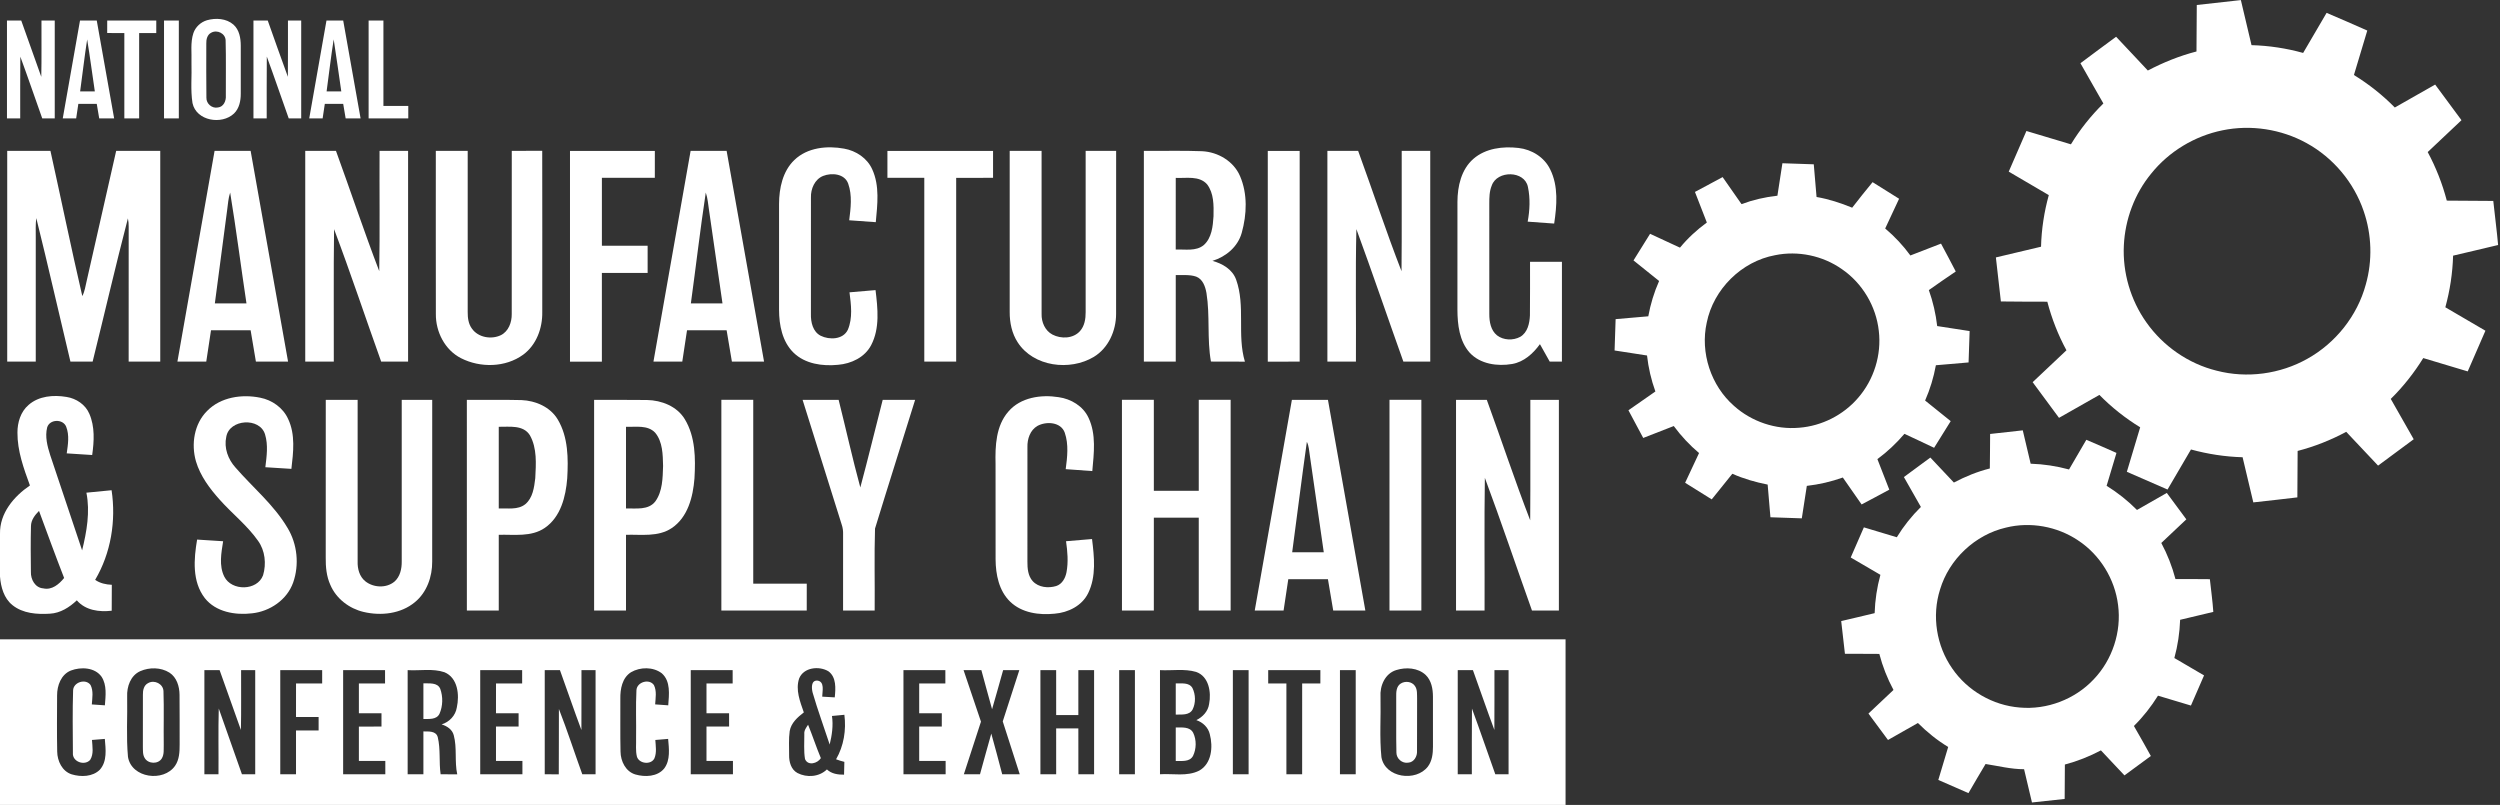
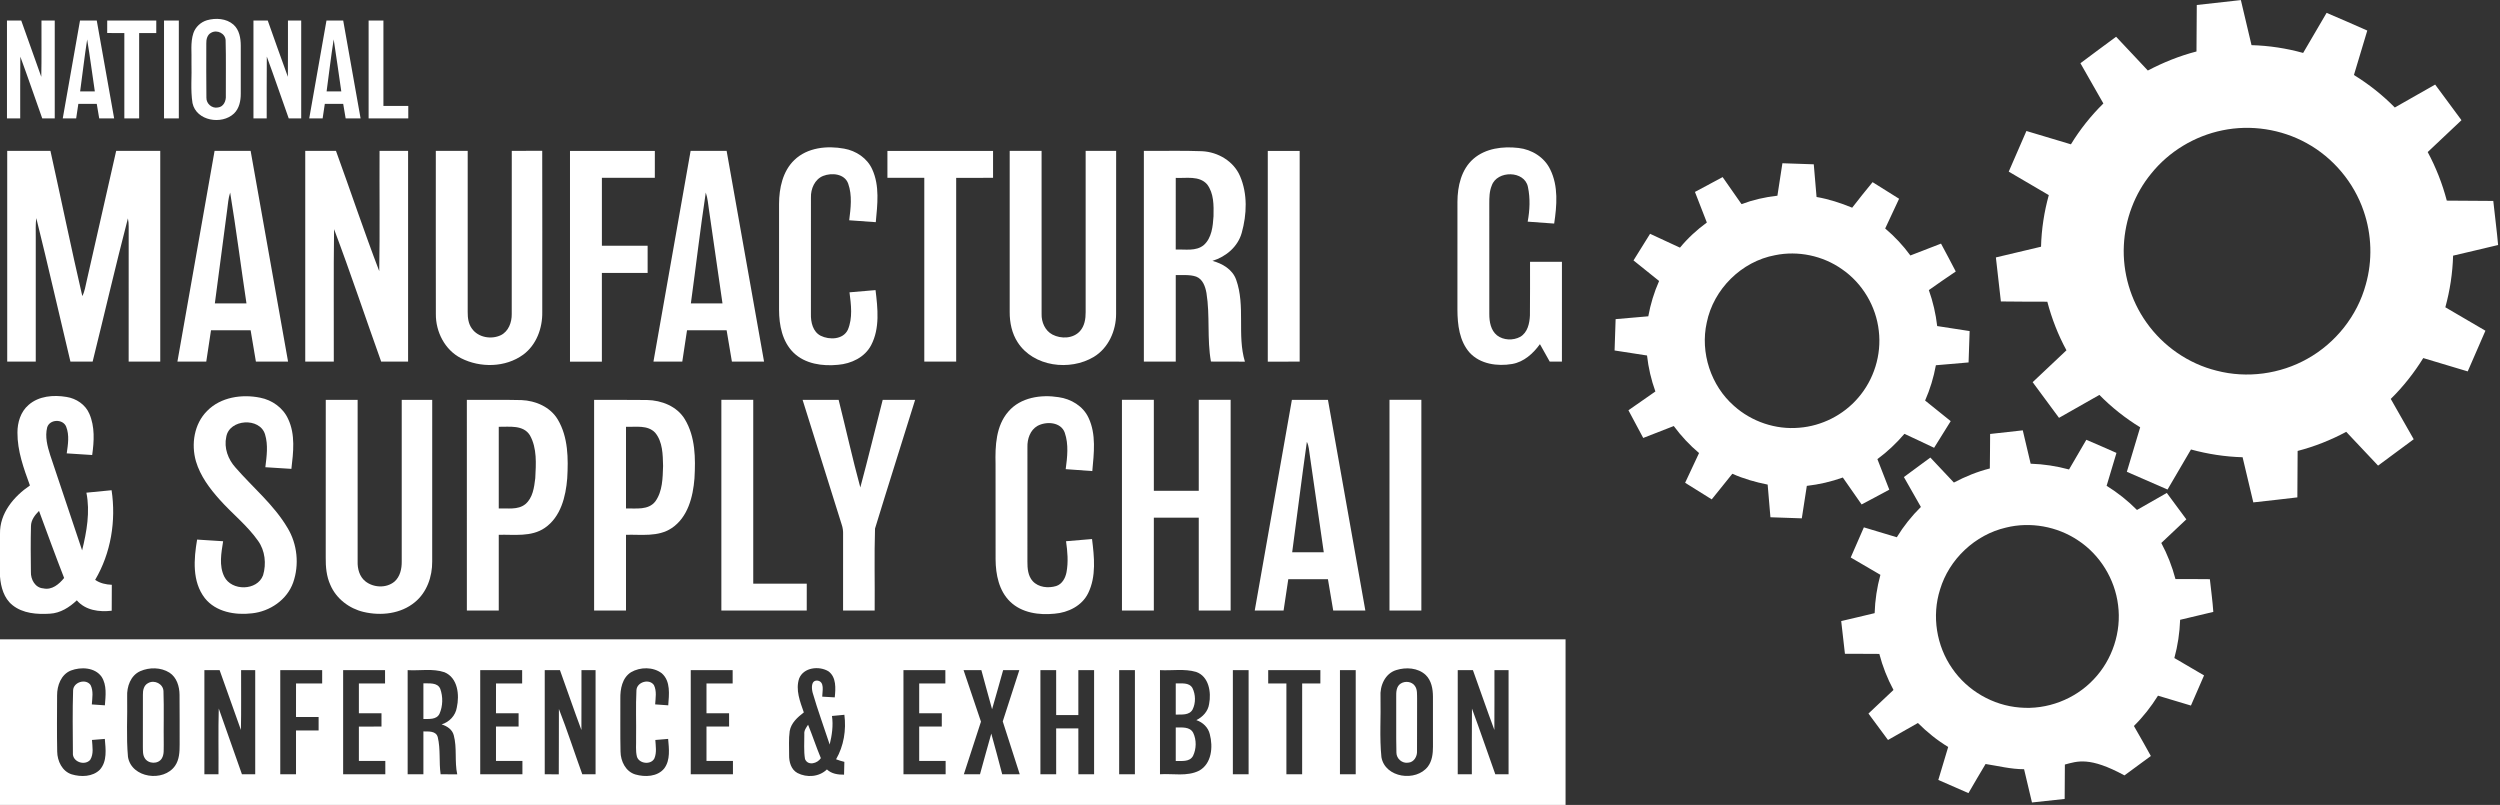
<svg xmlns="http://www.w3.org/2000/svg" width="1202pt" height="387pt" viewBox="0 0 1202 387" version="1.1">
  <rect x="0" y="0" width="1202" height="387" fill="#333333" stroke="none" />
  <g id="#ffffffff">
    <path fill="#ffffff" opacity="1.00" d=" M 1056.21 2.40 C 1063.28 1.66 1070.34 0.83 1077.41 0.04 C 1079.10 7.26 1080.83 14.48 1082.53 21.71 C 1090.92 21.94 1099.26 23.20 1107.35 25.45 C 1111.11 19.03 1114.87 12.60 1118.63 6.18 C 1125.16 8.98 1131.70 11.79 1138.19 14.69 C 1136.04 21.81 1133.91 28.94 1131.77 36.07 C 1138.92 40.46 1145.54 45.70 1151.42 51.69 C 1157.89 48.03 1164.35 44.34 1170.82 40.66 C 1175.04 46.37 1179.27 52.08 1183.48 57.79 C 1178.07 62.90 1172.65 68.01 1167.24 73.11 C 1171.20 80.50 1174.30 88.34 1176.42 96.46 C 1183.87 96.51 1191.31 96.52 1198.77 96.61 C 1199.51 103.68 1200.46 110.72 1201.09 117.80 C 1193.89 119.57 1186.65 121.18 1179.45 122.92 C 1179.21 131.31 1177.94 139.65 1175.72 147.74 C 1182.15 151.49 1188.57 155.25 1194.99 159.01 C 1192.15 165.52 1189.32 172.05 1186.48 178.57 C 1179.35 176.44 1172.23 174.26 1165.10 172.16 C 1160.69 179.29 1155.46 185.92 1149.48 191.80 C 1153.14 198.27 1156.84 204.72 1160.51 211.19 C 1154.81 215.43 1149.09 219.65 1143.38 223.87 C 1138.27 218.45 1133.16 213.04 1128.06 207.62 C 1120.67 211.60 1112.82 214.71 1104.70 216.81 C 1104.65 224.25 1104.62 231.70 1104.57 239.14 C 1097.50 239.94 1090.46 240.82 1083.39 241.55 C 1081.65 234.32 1079.97 227.07 1078.24 219.84 C 1069.85 219.61 1061.51 218.32 1053.42 216.11 C 1049.67 222.53 1045.92 228.95 1042.15 235.37 C 1035.64 232.49 1029.11 229.67 1022.59 226.84 C 1024.73 219.71 1026.90 212.59 1029.00 205.45 C 1021.86 201.07 1015.25 195.85 1009.39 189.87 C 1002.91 193.53 996.46 197.25 989.97 200.90 C 985.74 195.19 981.52 189.47 977.30 183.75 C 982.73 178.65 988.15 173.54 993.55 168.42 C 989.54 161.05 986.48 153.18 984.35 145.06 C 976.90 145.07 969.46 145.02 962.02 144.94 C 961.22 137.88 960.41 130.82 959.62 123.77 C 966.85 122.03 974.10 120.38 981.33 118.62 C 981.55 110.24 982.82 101.90 985.06 93.81 C 978.64 90.05 972.22 86.27 965.80 82.52 C 968.63 76.00 971.46 69.49 974.30 62.98 C 981.42 65.13 988.56 67.24 995.70 69.39 C 1000.07 62.23 1005.33 55.63 1011.30 49.75 C 1007.63 43.30 1003.98 36.83 1000.27 30.40 C 1005.95 26.10 1011.71 21.92 1017.42 17.67 C 1022.48 23.11 1027.64 28.46 1032.68 33.91 C 1040.11 30.01 1047.94 26.85 1056.07 24.75 C 1056.12 17.30 1056.15 9.85 1056.21 2.40 M 1068.55 62.66 C 1055.20 65.38 1042.84 72.81 1034.31 83.45 C 1026.34 93.12 1021.75 105.44 1021.15 117.93 C 1020.49 131.03 1024.38 144.30 1031.97 154.99 C 1040.00 166.41 1052.19 174.89 1065.77 178.23 C 1080.33 182.03 1096.30 179.88 1109.40 172.49 C 1122.95 164.94 1133.38 151.86 1137.45 136.86 C 1140.75 125.32 1140.36 112.79 1136.44 101.46 C 1131.75 87.70 1121.79 75.82 1109.05 68.83 C 1096.84 62.08 1082.21 59.83 1068.55 62.66 Z" />
    <path fill="#ffffff" opacity="1.00" d=" M 99.51 9.73 C 103.72 8.54 108.79 8.83 112.22 11.81 C 115.07 14.32 115.75 18.32 115.76 21.94 C 115.77 29.65 115.77 37.36 115.76 45.07 C 115.77 48.46 115.05 52.11 112.53 54.56 C 106.65 60.16 94.37 58.17 92.55 49.55 C 91.54 43.12 92.29 36.55 92.06 30.06 C 92.24 25.35 91.47 20.46 92.99 15.90 C 94.01 12.95 96.52 10.62 99.51 9.73 M 101.55 15.73 C 99.64 16.68 99.12 18.97 99.19 20.92 C 99.21 29.60 99.10 38.28 99.24 46.96 C 99.14 49.86 101.95 52.29 104.81 51.67 C 107.52 51.37 108.76 48.46 108.58 46.03 C 108.53 37.16 108.73 28.28 108.48 19.41 C 108.38 16.06 104.37 14.13 101.55 15.73 Z" />
    <path fill="#ffffff" opacity="1.00" d=" M 3.35 56.93 C 3.36 41.24 3.34 25.55 3.35 9.87 C 5.64 9.87 7.92 9.87 10.21 9.87 C 13.43 18.89 16.63 27.92 19.85 36.94 C 20.05 27.92 19.89 18.89 19.94 9.87 C 22.07 9.87 24.20 9.87 26.32 9.87 C 26.33 25.56 26.33 41.25 26.32 56.94 C 24.32 56.93 22.31 56.93 20.31 56.93 C 16.79 47.04 13.41 37.10 9.78 27.25 C 9.65 37.14 9.76 47.04 9.72 56.94 C 7.60 56.93 5.47 56.93 3.35 56.93 Z" />
    <path fill="#ffffff" opacity="1.00" d=" M 38.47 9.87 C 41.15 9.87 43.84 9.87 46.52 9.87 C 49.31 25.55 52.09 41.24 54.88 56.93 C 52.48 56.93 50.09 56.93 47.70 56.93 C 47.30 54.60 46.91 52.27 46.52 49.93 C 43.57 49.93 40.62 49.93 37.67 49.93 C 37.31 52.26 36.96 54.60 36.62 56.93 C 34.47 56.93 32.32 56.93 30.17 56.94 C 32.93 41.24 35.71 25.56 38.47 9.87 M 41.91 18.97 C 40.61 27.26 39.68 35.61 38.53 43.93 C 40.88 43.93 43.23 43.93 45.59 43.93 C 44.34 35.62 43.28 27.27 41.91 18.97 Z" />
    <path fill="#ffffff" opacity="1.00" d=" M 51.54 15.88 C 51.54 13.88 51.54 11.87 51.55 9.87 C 59.41 9.88 67.27 9.87 75.14 9.88 C 75.14 11.88 75.13 13.88 75.13 15.89 C 72.39 15.89 69.65 15.89 66.90 15.89 C 66.90 29.57 66.91 43.25 66.90 56.94 C 64.53 56.94 62.15 56.94 59.78 56.94 C 59.78 43.26 59.78 29.57 59.78 15.89 C 57.03 15.89 54.29 15.89 51.54 15.88 Z" />
    <path fill="#ffffff" opacity="1.00" d=" M 78.86 9.88 C 81.23 9.87 83.61 9.87 85.98 9.88 C 85.98 25.56 85.99 41.25 85.98 56.94 C 83.61 56.94 81.24 56.94 78.86 56.94 C 78.85 41.25 78.86 25.56 78.86 9.88 Z" />
    <path fill="#ffffff" opacity="1.00" d=" M 121.86 9.87 C 124.15 9.87 126.44 9.87 128.73 9.87 C 131.96 18.89 135.09 27.94 138.41 36.93 C 138.50 27.91 138.42 18.89 138.45 9.87 C 140.57 9.87 142.70 9.87 144.82 9.87 C 144.82 25.56 144.82 41.24 144.82 56.93 C 142.82 56.93 140.82 56.93 138.82 56.93 C 135.29 47.03 131.91 37.07 128.28 27.20 C 128.17 37.11 128.26 47.02 128.23 56.93 C 126.11 56.93 123.98 56.93 121.86 56.93 C 121.86 41.24 121.86 25.56 121.86 9.87 Z" />
    <path fill="#ffffff" opacity="1.00" d=" M 156.97 9.87 C 159.65 9.87 162.33 9.87 165.01 9.87 C 167.81 25.55 170.59 41.24 173.37 56.93 C 170.98 56.93 168.59 56.93 166.19 56.93 C 165.80 54.60 165.41 52.27 165.01 49.93 C 162.06 49.93 159.12 49.93 156.17 49.94 C 155.82 52.27 155.46 54.60 155.12 56.93 C 152.97 56.93 150.82 56.93 148.68 56.93 C 151.43 41.24 154.21 25.56 156.97 9.87 M 157.03 43.93 C 159.38 43.93 161.74 43.93 164.09 43.93 C 162.85 35.60 161.76 27.25 160.44 18.94 C 159.10 27.24 158.19 35.60 157.03 43.93 Z" />
    <path fill="#ffffff" opacity="1.00" d=" M 177.23 9.88 C 179.60 9.87 181.97 9.87 184.35 9.88 C 184.35 23.56 184.35 37.24 184.35 50.93 C 188.33 50.93 192.32 50.93 196.30 50.93 C 196.30 52.93 196.30 54.94 196.30 56.94 C 189.94 56.94 183.59 56.95 177.23 56.94 C 177.23 41.25 177.23 25.56 177.23 9.88 Z" />
    <path fill="#ffffff" opacity="1.00" d=" M 381.93 76.93 C 388.19 70.89 397.68 69.96 405.88 71.47 C 411.59 72.48 416.96 76.03 419.37 81.42 C 423.01 89.37 421.85 98.40 421.08 106.82 C 416.82 106.52 412.56 106.20 408.30 105.91 C 409.02 100.10 409.82 93.93 407.81 88.29 C 406.10 83.50 399.91 82.95 395.78 84.58 C 391.69 86.21 389.77 90.82 389.90 94.98 C 389.87 113.64 389.89 132.31 389.89 150.97 C 389.78 154.87 390.80 159.49 394.58 161.43 C 398.76 163.50 405.35 163.33 407.63 158.57 C 410.06 152.90 409.19 146.49 408.44 140.55 C 412.61 140.20 416.78 139.84 420.96 139.48 C 422.01 148.24 423.10 157.83 418.85 165.95 C 415.81 171.79 409.27 174.89 402.91 175.40 C 395.45 176.14 387.08 175.00 381.51 169.54 C 376.09 164.23 374.59 156.29 374.57 149.00 C 374.55 132.00 374.54 115.01 374.57 98.01 C 374.60 90.49 376.30 82.33 381.93 76.93 Z" />
    <path fill="#ffffff" opacity="1.00" d=" M 708.42 76.37 C 714.29 71.26 722.64 70.26 730.11 71.14 C 736.46 71.85 742.55 75.61 745.34 81.46 C 749.33 89.51 748.54 98.88 747.25 107.49 C 743.00 107.19 738.76 106.86 734.51 106.57 C 735.53 101.10 735.79 95.37 734.63 89.91 C 733.06 81.90 719.79 81.85 717.24 89.20 C 716.07 91.98 716.05 95.04 716.05 98.01 C 716.07 115.69 716.04 133.37 716.06 151.05 C 716.05 154.70 716.76 158.80 719.75 161.23 C 722.87 163.64 727.50 163.80 730.93 161.95 C 734.47 159.88 735.43 155.45 735.59 151.65 C 735.71 143.06 735.60 134.46 735.64 125.87 C 740.75 125.87 745.86 125.86 750.98 125.87 C 750.98 141.87 750.98 157.87 750.97 173.87 C 749.01 173.87 747.06 173.87 745.11 173.87 C 743.54 171.07 741.99 168.26 740.40 165.47 C 737.13 169.99 732.69 174.04 727.01 175.01 C 719.94 176.22 711.68 175.08 706.61 169.56 C 701.66 163.98 700.77 156.13 700.73 148.97 C 700.73 131.65 700.70 114.32 700.74 97.00 C 700.77 89.57 702.57 81.45 708.42 76.37 Z" />
    <path fill="#ffffff" opacity="1.00" d=" M 3.47 173.86 C 3.48 140.09 3.46 106.31 3.47 72.53 C 10.40 72.53 17.33 72.53 24.25 72.53 C 29.40 95.80 34.20 119.15 39.57 142.36 C 40.76 140.12 41.08 137.57 41.66 135.13 C 46.39 114.26 51.12 93.40 55.86 72.53 C 62.92 72.53 69.98 72.53 77.05 72.53 C 77.05 106.31 77.05 140.09 77.05 173.87 C 71.98 173.87 66.92 173.87 61.86 173.87 C 61.87 152.25 61.84 130.64 61.87 109.02 C 61.89 107.66 61.77 106.32 61.50 104.99 C 55.55 127.87 50.23 150.91 44.54 173.86 C 40.98 173.87 37.42 173.87 33.86 173.87 C 28.35 150.88 23.16 127.80 17.45 104.86 C 17.03 107.89 17.22 110.95 17.19 113.99 C 17.20 133.95 17.20 153.91 17.19 173.87 C 12.62 173.87 8.04 173.87 3.47 173.86 Z" />
    <path fill="#ffffff" opacity="1.00" d=" M 103.17 72.54 C 108.95 72.53 114.72 72.53 120.50 72.53 C 126.50 106.31 132.50 140.09 138.50 173.86 C 133.34 173.87 128.19 173.86 123.04 173.87 C 122.18 168.85 121.35 163.82 120.50 158.80 C 114.15 158.80 107.80 158.80 101.45 158.80 C 100.68 163.82 99.93 168.84 99.17 173.87 C 94.55 173.86 89.93 173.87 85.30 173.86 C 91.27 140.09 97.22 106.31 103.17 72.54 M 109.21 101.02 C 107.24 115.97 105.28 130.92 103.30 145.87 C 108.37 145.87 113.43 145.87 118.50 145.86 C 115.83 128.11 113.57 110.29 110.66 92.59 C 109.75 95.31 109.61 98.19 109.21 101.02 Z" />
    <path fill="#ffffff" opacity="1.00" d=" M 146.76 72.53 C 151.69 72.53 156.61 72.54 161.53 72.53 C 168.54 91.78 175.02 111.24 182.34 130.37 C 182.68 111.10 182.39 91.81 182.49 72.53 C 187.06 72.53 191.63 72.53 196.21 72.53 C 196.21 106.31 196.21 140.09 196.21 173.87 C 191.90 173.87 187.58 173.87 183.27 173.86 C 175.67 152.66 168.57 131.25 160.62 110.18 C 160.32 131.41 160.57 152.64 160.49 173.87 C 155.91 173.87 151.34 173.87 146.76 173.87 C 146.76 140.09 146.76 106.31 146.76 72.53 Z" />
    <path fill="#ffffff" opacity="1.00" d=" M 209.54 72.54 C 214.65 72.53 219.76 72.53 224.87 72.53 C 224.87 98.36 224.88 124.18 224.87 150.00 C 224.85 152.76 225.19 155.69 226.88 157.97 C 229.89 162.29 236.23 163.36 240.84 161.14 C 244.52 159.29 246.09 154.97 246.04 151.06 C 246.09 124.88 246.05 98.71 246.06 72.53 C 250.94 72.53 255.82 72.56 260.70 72.51 C 260.77 98.35 260.72 124.20 260.72 150.04 C 260.86 157.75 257.92 165.84 251.56 170.52 C 243.03 176.75 230.89 176.93 221.64 172.21 C 213.87 168.24 209.46 159.51 209.56 150.96 C 209.50 124.82 209.55 98.68 209.54 72.54 Z" />
    <path fill="#ffffff" opacity="1.00" d=" M 274.05 72.56 C 287.65 72.56 301.25 72.56 314.85 72.56 C 314.85 76.88 314.85 81.19 314.84 85.50 C 306.36 85.50 297.87 85.50 289.39 85.50 C 289.38 96.39 289.38 107.27 289.39 118.15 C 296.72 118.15 304.05 118.15 311.38 118.15 C 311.38 122.51 311.38 126.86 311.38 131.22 C 304.04 131.22 296.71 131.22 289.38 131.22 C 289.38 145.44 289.38 159.66 289.38 173.88 C 284.27 173.88 279.16 173.88 274.05 173.88 C 274.05 140.11 274.05 106.33 274.05 72.56 Z" />
    <path fill="#ffffff" opacity="1.00" d=" M 332.05 72.53 C 337.82 72.54 343.59 72.53 349.36 72.53 C 355.36 106.31 361.37 140.09 367.36 173.87 C 362.20 173.86 357.05 173.87 351.90 173.87 C 351.05 168.84 350.21 163.82 349.36 158.80 C 343.01 158.80 336.66 158.80 330.32 158.80 C 329.54 163.82 328.80 168.84 328.04 173.87 C 323.42 173.87 318.79 173.87 314.18 173.86 C 320.13 140.09 326.08 106.31 332.05 72.53 M 339.34 92.58 C 336.66 110.29 334.61 128.11 332.17 145.86 C 337.24 145.87 342.30 145.87 347.37 145.86 C 345.21 130.92 343.05 115.97 340.90 101.03 C 340.45 98.20 340.28 95.30 339.34 92.58 Z" />
    <path fill="#ffffff" opacity="1.00" d=" M 426.67 72.56 C 443.60 72.56 460.53 72.56 477.46 72.56 C 477.46 76.88 477.46 81.19 477.46 85.50 C 471.55 85.50 465.64 85.50 459.73 85.51 C 459.73 114.96 459.73 144.42 459.73 173.87 C 454.62 173.88 449.51 173.88 444.40 173.87 C 444.40 144.42 444.40 114.96 444.40 85.50 C 438.49 85.50 432.58 85.50 426.67 85.50 C 426.67 81.19 426.67 76.88 426.67 72.56 Z" />
    <path fill="#ffffff" opacity="1.00" d=" M 485.46 150.01 C 485.46 124.19 485.46 98.36 485.46 72.53 C 490.57 72.54 495.67 72.53 500.79 72.54 C 500.80 98.68 500.76 124.82 500.80 150.96 C 500.69 154.86 502.45 159.00 506.03 160.87 C 510.17 163.03 516.00 162.85 519.26 159.19 C 521.47 156.72 522.01 153.27 521.98 150.07 C 521.98 124.23 521.98 98.38 521.98 72.53 C 526.87 72.53 531.75 72.54 536.64 72.53 C 536.63 98.66 536.67 124.79 536.62 150.92 C 536.63 158.98 532.96 167.34 525.89 171.60 C 514.39 178.49 496.94 176.36 489.34 164.65 C 486.51 160.34 485.44 155.11 485.46 150.01 Z" />
    <path fill="#ffffff" opacity="1.00" d=" M 549.97 72.53 C 559.29 72.63 568.62 72.33 577.94 72.70 C 585.60 73.07 593.15 77.50 596.22 84.70 C 599.89 93.24 599.49 103.12 597.03 111.93 C 595.17 118.64 589.44 123.44 582.94 125.43 C 587.76 126.73 592.57 129.52 594.34 134.47 C 598.88 147.14 594.71 161.08 598.55 173.88 C 593.10 173.83 587.66 173.90 582.22 173.84 C 580.28 162.98 581.83 151.79 580.07 140.90 C 579.52 137.81 578.32 134.22 575.12 133.00 C 571.97 131.92 568.56 132.36 565.30 132.26 C 565.29 146.13 565.30 160.00 565.30 173.87 C 560.18 173.87 555.08 173.87 549.97 173.87 C 549.97 140.09 549.97 106.31 549.97 72.53 M 565.29 119.99 C 569.77 119.78 575.00 120.95 578.77 117.84 C 582.63 114.39 583.15 108.81 583.46 103.96 C 583.57 98.79 583.67 92.96 580.38 88.64 C 576.61 84.34 570.33 85.78 565.30 85.53 C 565.29 97.02 565.31 108.50 565.29 119.99 Z" />
    <path fill="#ffffff" opacity="1.00" d=" M 609.55 72.56 C 614.66 72.56 619.77 72.56 624.88 72.57 C 624.88 106.34 624.89 140.10 624.88 173.87 C 619.77 173.88 614.66 173.88 609.55 173.88 C 609.55 140.11 609.55 106.33 609.55 72.56 Z" />
-     <path fill="#ffffff" opacity="1.00" d=" M 638.21 72.54 C 643.13 72.53 648.06 72.53 652.99 72.53 C 660.03 91.79 666.42 111.30 673.85 130.40 C 674.06 111.11 673.87 91.82 673.94 72.53 C 678.51 72.53 683.08 72.54 687.66 72.53 C 687.67 106.31 687.65 140.09 687.67 173.86 C 683.35 173.87 679.04 173.86 674.74 173.87 C 667.16 152.65 659.92 131.30 652.15 110.16 C 651.65 131.38 652.07 152.63 651.93 173.87 C 647.35 173.87 642.78 173.87 638.21 173.87 C 638.21 140.09 638.21 106.31 638.21 72.54 Z" />
    <path fill="#ffffff" opacity="1.00" d=" M 856.98 78.49 C 862.00 78.65 867.03 78.82 872.06 79.00 C 872.50 84.24 872.95 89.47 873.40 94.71 C 879.30 95.73 885.00 97.59 890.53 99.86 C 893.69 95.69 897.04 91.65 900.34 87.58 C 904.58 90.24 908.83 92.89 913.08 95.56 C 910.87 100.34 908.62 105.09 906.40 109.86 C 910.93 113.69 915.02 118.03 918.51 122.83 C 923.43 120.96 928.34 119.04 933.24 117.13 C 935.60 121.60 938.04 126.02 940.33 130.53 C 935.94 133.41 931.70 136.50 927.39 139.48 C 929.38 145.07 930.72 150.87 931.40 156.77 C 936.59 157.57 941.79 158.38 947.00 159.18 C 946.84 164.20 946.67 169.23 946.49 174.26 C 941.25 174.71 936.01 175.15 930.77 175.61 C 929.71 181.45 927.98 187.15 925.59 192.58 C 929.68 195.89 933.78 199.19 937.90 202.48 C 935.26 206.76 932.58 211.02 929.92 215.30 C 925.20 212.98 920.39 210.86 915.65 208.59 C 911.79 213.11 907.44 217.21 902.65 220.74 C 904.55 225.64 906.45 230.53 908.37 235.43 C 903.96 237.86 899.49 240.16 895.06 242.54 C 892.05 238.22 889.04 233.90 886.03 229.59 C 880.43 231.59 874.62 232.93 868.72 233.61 C 867.91 238.81 867.11 244.01 866.31 249.22 C 861.28 249.03 856.25 248.87 851.22 248.70 C 850.79 243.46 850.33 238.22 849.89 232.99 C 844.07 231.83 838.33 230.21 832.91 227.78 C 829.58 231.87 826.32 236.00 823.00 240.10 C 818.75 237.41 814.46 234.79 810.21 232.12 C 812.44 227.36 814.67 222.59 816.90 217.83 C 812.36 213.99 808.28 209.63 804.75 204.84 C 799.86 206.78 794.96 208.69 790.06 210.57 C 787.69 206.13 785.32 201.70 782.95 197.26 C 787.27 194.25 791.60 191.25 795.91 188.22 C 793.89 182.63 792.55 176.82 791.89 170.92 C 786.68 170.11 781.48 169.32 776.29 168.51 C 776.45 163.49 776.62 158.46 776.79 153.44 C 782.02 152.98 787.26 152.54 792.50 152.08 C 793.56 146.24 795.29 140.53 797.70 135.10 C 793.61 131.78 789.48 128.51 785.39 125.21 C 788.04 120.94 790.72 116.68 793.36 112.41 C 798.17 114.58 802.90 116.91 807.73 119.07 C 811.50 114.51 815.87 110.47 820.65 106.99 C 818.75 102.08 816.84 97.18 814.93 92.28 C 819.38 89.94 823.80 87.53 828.24 85.15 C 831.28 89.47 834.26 93.83 837.32 98.14 C 842.87 96.08 848.68 94.74 854.58 94.09 C 855.38 88.89 856.17 83.68 856.98 78.49 M 853.45 122.70 C 837.31 125.68 823.84 139.05 820.60 155.11 C 817.39 169.55 822.60 185.44 833.73 195.17 C 842.18 202.74 853.77 206.67 865.08 205.65 C 875.89 204.81 886.29 199.56 893.35 191.32 C 900.97 182.59 904.71 170.61 903.33 159.10 C 902.04 147.26 895.42 136.13 885.59 129.41 C 876.38 122.92 864.48 120.43 853.45 122.70 Z" />
    <path fill="#ffffff" opacity="1.00" d=" M 13.71 194.72 C 18.62 190.35 25.76 189.79 31.99 190.85 C 36.65 191.57 41.05 194.50 42.94 198.91 C 45.68 205.13 45.25 212.20 44.32 218.77 C 40.24 218.51 36.16 218.23 32.08 217.98 C 32.68 213.77 33.44 209.24 31.82 205.16 C 30.30 201.32 23.89 201.48 22.68 205.49 C 21.56 209.92 22.78 214.55 24.13 218.80 C 29.26 234.07 34.32 249.36 39.48 264.62 C 41.69 255.61 43.38 246.11 41.54 236.88 C 45.58 236.49 49.61 236.08 53.65 235.70 C 55.86 250.41 53.35 265.92 45.75 278.79 C 48.11 280.45 50.92 281.05 53.76 281.17 C 53.70 285.32 53.73 289.47 53.71 293.63 C 47.72 294.34 41.09 293.48 36.93 288.64 C 33.40 291.99 29.01 294.80 24.01 295.06 C 17.82 295.45 10.98 294.99 5.96 290.92 C 1.87 287.63 0.41 282.25 0.00 277.23 L 0.00 256.64 C -0.18 246.73 6.64 238.69 14.39 233.41 C 11.41 225.24 8.33 216.82 8.39 208.01 C 8.37 203.14 9.91 197.98 13.71 194.72 M 14.89 252.99 C 14.70 260.32 14.77 267.66 14.86 275.00 C 14.73 278.59 16.89 282.62 20.81 282.89 C 24.96 283.84 28.42 280.87 30.83 277.89 C 26.66 267.20 22.74 256.41 18.76 245.65 C 16.78 247.64 14.91 250.03 14.89 252.99 Z" />
    <path fill="#ffffff" opacity="1.00" d=" M 99.59 197.57 C 106.09 190.91 116.28 189.42 125.09 191.21 C 130.83 192.33 136.12 196.06 138.54 201.46 C 142.09 208.94 141.03 217.49 140.10 225.43 C 135.92 225.17 131.75 224.90 127.58 224.64 C 128.21 219.43 129.00 213.99 127.44 208.87 C 124.94 200.53 110.26 201.44 108.79 210.03 C 107.62 215.36 109.64 220.83 113.22 224.79 C 121.58 234.42 131.68 242.69 138.23 253.79 C 142.96 261.57 143.97 271.51 140.95 280.09 C 138.00 288.41 129.75 293.99 121.14 294.89 C 113.10 295.85 103.76 294.27 98.47 287.57 C 92.31 279.60 93.18 268.78 94.77 259.43 C 98.94 259.69 103.11 259.96 107.28 260.23 C 106.41 265.80 105.21 271.95 107.83 277.23 C 111.32 284.26 123.67 284.14 126.48 276.60 C 128.12 271.11 127.47 264.73 124.06 260.01 C 118.86 252.61 111.64 247.00 105.66 240.28 C 100.81 234.88 96.30 228.85 94.21 221.81 C 91.84 213.54 93.33 203.79 99.59 197.57 Z" />
    <path fill="#ffffff" opacity="1.00" d=" M 484.85 197.85 C 490.70 191.04 500.53 189.61 508.98 190.96 C 514.96 191.79 520.77 195.25 523.36 200.86 C 527.14 208.85 525.94 217.99 525.18 226.49 C 520.91 226.20 516.65 225.87 512.39 225.57 C 513.15 219.80 513.88 213.69 511.95 208.08 C 510.12 202.84 503.06 202.46 498.82 204.77 C 495.30 206.78 493.88 211.07 493.99 214.94 C 493.98 233.29 494.00 251.64 493.98 269.99 C 493.96 273.27 494.24 276.88 496.54 279.43 C 499.32 282.46 504.04 282.90 507.80 281.77 C 510.69 280.86 512.25 277.91 512.78 275.11 C 513.70 270.19 513.26 265.13 512.55 260.22 C 516.71 259.87 520.88 259.51 525.05 259.17 C 526.11 267.77 527.14 277.14 523.19 285.19 C 520.23 291.27 513.56 294.55 507.05 295.06 C 499.61 295.83 491.27 294.70 485.68 289.28 C 480.29 284.07 478.73 276.22 478.68 269.00 C 478.63 253.69 478.67 238.38 478.66 223.06 C 478.45 214.39 478.83 204.72 484.85 197.85 Z" />
    <path fill="#ffffff" opacity="1.00" d=" M 156.63 192.27 C 161.73 192.27 166.84 192.27 171.95 192.26 C 171.96 218.18 171.95 244.09 171.95 270.00 C 171.85 273.45 172.81 277.17 175.59 279.43 C 179.46 282.59 185.71 282.91 189.63 279.66 C 192.39 277.27 193.20 273.43 193.15 269.94 C 193.15 244.05 193.14 218.16 193.15 192.27 C 198.03 192.27 202.92 192.27 207.81 192.27 C 207.80 218.18 207.83 244.09 207.80 270.00 C 207.86 277.25 205.23 284.82 199.50 289.51 C 192.74 295.15 183.16 296.20 174.81 294.22 C 167.91 292.60 161.66 287.85 158.85 281.26 C 156.95 277.11 156.55 272.49 156.61 267.98 C 156.64 242.74 156.61 217.50 156.63 192.27 Z" />
    <path fill="#ffffff" opacity="1.00" d=" M 224.46 192.27 C 233.21 192.32 241.97 192.14 250.72 192.36 C 257.53 192.64 264.61 195.67 268.19 201.73 C 273.21 210.18 273.27 220.49 272.72 230.01 C 272.03 238.77 269.61 248.57 261.93 253.82 C 255.42 258.28 247.21 256.93 239.80 257.13 C 239.80 269.26 239.79 281.40 239.80 293.53 C 234.69 293.54 229.58 293.53 224.47 293.53 C 224.46 259.78 224.47 226.02 224.46 192.27 M 239.80 205.20 C 239.79 218.29 239.80 231.38 239.80 244.46 C 244.05 244.28 248.96 245.29 252.56 242.42 C 256.19 239.39 256.84 234.30 257.36 229.89 C 257.71 223.03 258.27 215.52 254.79 209.31 C 251.63 204.17 244.91 205.28 239.80 205.20 Z" />
    <path fill="#ffffff" opacity="1.00" d=" M 285.65 192.27 C 294.12 192.29 302.60 192.20 311.08 192.32 C 318.09 192.46 325.49 195.33 329.25 201.55 C 334.39 210.03 334.45 220.43 333.90 230.03 C 333.21 238.85 330.73 248.76 322.91 253.94 C 316.42 258.27 308.32 256.92 300.98 257.13 C 300.97 269.27 300.98 281.40 300.98 293.53 C 295.87 293.53 290.76 293.53 285.65 293.53 C 285.65 259.78 285.65 226.03 285.65 192.27 M 300.98 205.20 C 300.98 218.29 300.98 231.38 300.98 244.46 C 305.76 244.35 311.77 245.41 315.10 241.05 C 318.60 236.17 318.61 229.80 318.81 224.04 C 318.67 218.60 318.66 212.43 314.99 208.03 C 311.38 204.21 305.67 205.38 300.98 205.20 Z" />
    <path fill="#ffffff" opacity="1.00" d=" M 346.83 192.24 C 351.94 192.24 357.05 192.24 362.16 192.24 C 362.16 221.70 362.15 251.16 362.16 280.63 C 370.74 280.62 379.31 280.62 387.89 280.63 C 387.89 284.93 387.89 289.24 387.88 293.56 C 374.20 293.55 360.51 293.56 346.83 293.55 C 346.83 259.78 346.82 226.01 346.83 192.24 Z" />
    <path fill="#ffffff" opacity="1.00" d=" M 385.89 192.27 C 391.67 192.27 397.44 192.26 403.22 192.27 C 406.74 206.29 409.85 220.41 413.64 234.36 C 417.41 220.37 420.79 206.29 424.40 192.27 C 429.59 192.26 434.79 192.27 439.99 192.26 C 433.59 212.90 427.02 233.48 420.71 254.14 C 420.30 267.25 420.66 280.40 420.54 293.53 C 415.47 293.53 410.41 293.53 405.35 293.54 C 405.35 281.35 405.33 269.16 405.36 256.97 C 405.42 255.32 405.21 253.68 404.66 252.13 C 398.38 232.18 392.15 212.22 385.89 192.27 Z" />
    <path fill="#ffffff" opacity="1.00" d=" M 539.43 192.24 C 544.54 192.24 549.65 192.24 554.76 192.24 C 554.77 206.82 554.76 221.39 554.77 235.97 C 561.96 235.97 569.16 235.97 576.36 235.97 C 576.36 221.39 576.36 206.82 576.36 192.24 C 581.47 192.24 586.58 192.24 591.69 192.24 C 591.69 226.01 591.70 259.78 591.69 293.55 C 586.58 293.55 581.47 293.55 576.36 293.55 C 576.36 278.67 576.36 263.78 576.36 248.90 C 569.16 248.90 561.96 248.90 554.77 248.90 C 554.76 263.78 554.77 278.67 554.76 293.55 C 549.65 293.55 544.54 293.55 539.44 293.55 C 539.43 259.78 539.44 226.01 539.43 192.24 Z" />
    <path fill="#ffffff" opacity="1.00" d=" M 621.14 192.26 C 626.92 192.27 632.70 192.26 638.48 192.27 C 644.47 226.02 650.47 259.78 656.46 293.53 C 651.31 293.53 646.16 293.53 641.01 293.53 C 640.15 288.51 639.31 283.49 638.47 278.47 C 632.11 278.47 625.76 278.46 619.41 278.47 C 618.65 283.49 617.90 288.51 617.15 293.53 C 612.52 293.53 607.90 293.53 603.28 293.53 C 609.24 259.78 615.18 226.02 621.14 192.26 M 628.34 212.45 C 625.84 230.12 623.66 247.84 621.28 265.53 C 626.34 265.53 631.40 265.53 636.47 265.53 C 634.24 250.01 631.98 234.48 629.76 218.95 C 629.39 216.77 629.37 214.46 628.34 212.45 Z" />
    <path fill="#ffffff" opacity="1.00" d=" M 668.07 192.24 C 673.17 192.24 678.28 192.24 683.39 192.24 C 683.40 226.01 683.40 259.78 683.39 293.55 C 678.28 293.55 673.17 293.55 668.06 293.55 C 668.06 259.78 668.06 226.01 668.07 192.24 Z" />
-     <path fill="#ffffff" opacity="1.00" d=" M 700.06 192.26 C 704.99 192.27 709.93 192.27 714.86 192.26 C 721.89 211.54 728.33 231.04 735.72 250.17 C 735.88 230.87 735.74 211.57 735.79 192.27 C 740.36 192.27 744.93 192.26 749.51 192.27 C 749.50 226.02 749.51 259.78 749.51 293.53 C 745.19 293.53 740.88 293.53 736.57 293.53 C 728.98 272.29 721.79 250.89 713.92 229.75 C 713.59 251.01 713.87 272.27 713.78 293.53 C 709.20 293.54 704.63 293.53 700.06 293.53 C 700.06 259.78 700.05 226.02 700.06 192.26 Z" />
-     <path fill="#ffffff" opacity="1.00" d=" M 956.85 208.65 C 962.08 208.06 967.32 207.51 972.55 206.91 C 973.81 212.25 975.09 217.60 976.34 222.95 C 982.57 223.14 988.77 224.09 994.79 225.72 C 997.53 220.94 1000.34 216.21 1003.11 211.45 C 1007.95 213.53 1012.79 215.60 1017.60 217.76 C 1016.01 223.03 1014.44 228.31 1012.86 233.58 C 1018.16 236.85 1023.07 240.76 1027.46 245.19 C 1032.23 242.45 1037.03 239.76 1041.80 237.00 C 1044.92 241.24 1048.06 245.47 1051.19 249.70 C 1047.17 253.49 1043.16 257.27 1039.15 261.06 C 1042.09 266.55 1044.37 272.38 1045.96 278.40 C 1051.47 278.36 1056.99 278.46 1062.50 278.47 C 1063.06 283.71 1063.81 288.94 1064.16 294.20 C 1058.84 295.44 1053.53 296.74 1048.21 298.00 C 1047.98 304.21 1047.08 310.39 1045.43 316.38 C 1050.20 319.15 1054.95 321.94 1059.71 324.74 C 1057.60 329.57 1055.51 334.41 1053.40 339.23 C 1048.12 337.64 1042.84 336.07 1037.56 334.48 C 1034.27 339.76 1030.42 344.68 1025.98 349.05 C 1028.69 353.86 1031.51 358.61 1034.13 363.48 C 1029.88 366.56 1025.67 369.70 1021.44 372.81 C 1017.67 368.79 1013.89 364.79 1010.12 360.78 C 1004.62 363.68 998.81 366.00 992.79 367.59 C 992.75 373.10 992.72 378.61 992.69 384.13 C 987.45 384.73 982.21 385.30 976.97 385.83 C 975.70 380.50 974.45 375.16 973.18 369.84 C 966.91 369.85 960.73 368.26 954.66 367.33 C 951.84 371.95 949.19 376.67 946.43 381.33 C 941.60 379.21 936.76 377.12 931.94 374.99 C 933.51 369.70 935.12 364.43 936.69 359.14 C 931.37 355.93 926.52 352.00 922.13 347.61 C 917.33 350.32 912.55 353.08 907.75 355.78 C 904.61 351.55 901.49 347.31 898.35 343.08 C 902.36 339.29 906.37 335.51 910.39 331.73 C 907.44 326.24 905.15 320.42 903.58 314.40 C 898.06 314.43 892.55 314.29 887.04 314.33 C 886.43 309.09 885.84 303.85 885.25 298.61 C 890.62 297.39 895.97 296.06 901.33 294.80 C 901.51 288.58 902.46 282.39 904.10 276.38 C 899.33 273.62 894.58 270.82 889.83 268.04 C 891.94 263.21 894.01 258.36 896.15 253.55 C 901.42 255.15 906.70 256.72 911.98 258.31 C 915.23 253.00 919.13 248.11 923.56 243.74 C 920.85 238.94 918.10 234.16 915.39 229.37 C 919.62 226.24 923.84 223.09 928.11 219.99 C 931.87 224.00 935.66 227.99 939.43 232.01 C 944.92 229.12 950.68 226.75 956.71 225.24 C 956.81 219.71 956.79 214.18 956.85 208.65 M 964.45 253.67 C 949.61 257.11 937.13 268.86 932.77 283.45 C 928.75 296.13 931.02 310.56 938.66 321.44 C 945.96 332.10 958.20 339.17 971.09 340.18 C 984.17 341.36 997.63 336.23 1006.62 326.66 C 1015.61 317.29 1020.07 303.78 1018.37 290.90 C 1016.84 278.39 1009.64 266.70 999.09 259.79 C 989.05 253.07 976.18 250.75 964.45 253.67 Z" />
+     <path fill="#ffffff" opacity="1.00" d=" M 956.85 208.65 C 962.08 208.06 967.32 207.51 972.55 206.91 C 973.81 212.25 975.09 217.60 976.34 222.95 C 982.57 223.14 988.77 224.09 994.79 225.72 C 997.53 220.94 1000.34 216.21 1003.11 211.45 C 1007.95 213.53 1012.79 215.60 1017.60 217.76 C 1016.01 223.03 1014.44 228.31 1012.86 233.58 C 1018.16 236.85 1023.07 240.76 1027.46 245.19 C 1032.23 242.45 1037.03 239.76 1041.80 237.00 C 1044.92 241.24 1048.06 245.47 1051.19 249.70 C 1047.17 253.49 1043.16 257.27 1039.15 261.06 C 1042.09 266.55 1044.37 272.38 1045.96 278.40 C 1051.47 278.36 1056.99 278.46 1062.50 278.47 C 1063.06 283.71 1063.81 288.94 1064.16 294.20 C 1058.84 295.44 1053.53 296.74 1048.21 298.00 C 1047.98 304.21 1047.08 310.39 1045.43 316.38 C 1050.20 319.15 1054.95 321.94 1059.71 324.74 C 1057.60 329.57 1055.51 334.41 1053.40 339.23 C 1048.12 337.64 1042.84 336.07 1037.56 334.48 C 1034.27 339.76 1030.42 344.68 1025.98 349.05 C 1028.69 353.86 1031.51 358.61 1034.13 363.48 C 1029.88 366.56 1025.67 369.70 1021.44 372.81 C 1004.62 363.68 998.81 366.00 992.79 367.59 C 992.75 373.10 992.72 378.61 992.69 384.13 C 987.45 384.73 982.21 385.30 976.97 385.83 C 975.70 380.50 974.45 375.16 973.18 369.84 C 966.91 369.85 960.73 368.26 954.66 367.33 C 951.84 371.95 949.19 376.67 946.43 381.33 C 941.60 379.21 936.76 377.12 931.94 374.99 C 933.51 369.70 935.12 364.43 936.69 359.14 C 931.37 355.93 926.52 352.00 922.13 347.61 C 917.33 350.32 912.55 353.08 907.75 355.78 C 904.61 351.55 901.49 347.31 898.35 343.08 C 902.36 339.29 906.37 335.51 910.39 331.73 C 907.44 326.24 905.15 320.42 903.58 314.40 C 898.06 314.43 892.55 314.29 887.04 314.33 C 886.43 309.09 885.84 303.85 885.25 298.61 C 890.62 297.39 895.97 296.06 901.33 294.80 C 901.51 288.58 902.46 282.39 904.10 276.38 C 899.33 273.62 894.58 270.82 889.83 268.04 C 891.94 263.21 894.01 258.36 896.15 253.55 C 901.42 255.15 906.70 256.72 911.98 258.31 C 915.23 253.00 919.13 248.11 923.56 243.74 C 920.85 238.94 918.10 234.16 915.39 229.37 C 919.62 226.24 923.84 223.09 928.11 219.99 C 931.87 224.00 935.66 227.99 939.43 232.01 C 944.92 229.12 950.68 226.75 956.71 225.24 C 956.81 219.71 956.79 214.18 956.85 208.65 M 964.45 253.67 C 949.61 257.11 937.13 268.86 932.77 283.45 C 928.75 296.13 931.02 310.56 938.66 321.44 C 945.96 332.10 958.20 339.17 971.09 340.18 C 984.17 341.36 997.63 336.23 1006.62 326.66 C 1015.61 317.29 1020.07 303.78 1018.37 290.90 C 1016.84 278.39 1009.64 266.70 999.09 259.79 C 989.05 253.07 976.18 250.75 964.45 253.67 Z" />
    <path fill="#ffffff" opacity="1.00" d=" M 0.00 307.40 C 250.91 307.40 501.81 307.40 752.72 307.40 C 752.72 333.93 752.72 360.47 752.72 387.00 L 0.00 387.00 L 0.00 307.40 M 303.37 323.22 C 299.13 325.91 298.17 331.31 298.26 335.97 C 298.32 344.44 298.15 352.91 298.35 361.37 C 298.40 365.97 300.80 370.96 305.48 372.36 C 310.11 373.70 316.15 373.49 319.39 369.43 C 322.39 365.37 321.63 359.97 321.24 355.26 C 319.18 355.43 317.13 355.60 315.08 355.78 C 315.26 358.71 315.82 361.84 314.63 364.65 C 312.99 367.88 307.30 367.24 306.24 363.82 C 305.51 360.92 305.93 357.90 305.83 354.95 C 305.95 347.26 305.61 339.56 306.00 331.89 C 306.15 327.90 312.21 326.11 314.42 329.41 C 315.83 332.28 315.18 335.60 315.00 338.67 C 317.09 338.81 319.19 338.96 321.29 339.12 C 321.67 333.97 322.53 327.56 318.21 323.74 C 314.05 320.55 307.80 320.62 303.37 323.22 M 384.23 326.21 C 382.39 331.68 384.69 337.37 386.48 342.53 C 383.49 344.83 380.37 347.57 379.69 351.49 C 379.14 355.31 379.44 359.19 379.41 363.04 C 379.34 366.29 380.34 370.00 383.41 371.66 C 387.92 374.00 393.85 373.58 397.58 369.94 C 399.81 372.06 402.86 372.49 405.82 372.46 C 405.91 370.41 405.96 368.35 405.97 366.30 C 404.61 365.96 403.28 365.57 401.98 365.07 C 405.70 358.64 406.92 350.99 405.98 343.67 C 403.98 343.85 401.99 344.05 400.01 344.24 C 400.70 348.84 400.00 353.49 398.91 357.97 C 396.19 349.65 393.14 341.41 390.71 333.00 C 390.19 330.96 389.86 327.06 392.99 327.22 C 396.64 327.70 395.36 332.41 395.32 334.95 C 397.33 335.05 399.34 335.17 401.35 335.30 C 401.78 331.05 402.19 325.58 398.30 322.75 C 393.80 320.05 386.38 320.86 384.23 326.21 M 27.45 334.37 C 27.42 343.37 27.32 352.37 27.50 361.36 C 27.56 365.91 29.89 370.86 34.49 372.31 C 38.95 373.65 44.57 373.53 48.04 370.04 C 51.60 366.01 50.82 360.20 50.40 355.27 C 48.34 355.43 46.28 355.60 44.22 355.77 C 44.41 358.94 45.16 362.52 43.34 365.37 C 40.65 368.35 34.69 366.25 35.05 362.00 C 35.00 351.97 34.82 341.91 35.15 331.89 C 35.31 327.92 41.29 326.13 43.54 329.36 C 45.00 332.25 44.35 335.60 44.15 338.69 C 46.24 338.82 48.33 338.96 50.43 339.12 C 50.78 334.54 51.47 329.43 48.83 325.37 C 45.58 320.83 38.89 320.56 34.08 322.39 C 29.37 324.27 27.42 329.63 27.45 334.37 M 67.44 322.69 C 62.78 324.77 60.92 330.14 61.14 334.94 C 61.33 344.58 60.65 354.28 61.53 363.89 C 63.17 374.12 78.66 376.20 84.19 368.17 C 86.22 365.22 86.37 361.50 86.37 358.05 C 86.32 350.04 86.43 342.04 86.32 334.03 C 86.28 330.05 84.99 325.67 81.47 323.40 C 77.34 320.80 71.84 320.76 67.44 322.69 M 98.27 322.20 C 98.27 338.89 98.27 355.58 98.27 372.27 C 100.53 372.26 102.79 372.26 105.05 372.27 C 105.14 361.73 104.89 351.19 105.18 340.66 C 108.90 351.19 112.60 361.73 116.32 372.26 C 118.45 372.26 120.58 372.26 122.71 372.27 C 122.70 355.58 122.71 338.89 122.71 322.20 C 120.44 322.20 118.18 322.20 115.92 322.20 C 115.87 331.79 116.04 341.38 115.83 350.96 C 112.38 341.39 109.00 331.79 105.59 322.21 C 103.15 322.20 100.71 322.20 98.27 322.20 M 134.75 322.20 C 134.75 338.89 134.75 355.58 134.75 372.27 C 137.27 372.26 139.80 372.26 142.32 372.27 C 142.33 365.24 142.33 358.22 142.32 351.20 C 145.95 351.20 149.57 351.20 153.19 351.20 C 153.19 349.04 153.19 346.89 153.19 344.73 C 149.57 344.73 145.95 344.73 142.32 344.73 C 142.33 339.35 142.32 333.97 142.33 328.60 C 146.52 328.60 150.71 328.60 154.90 328.60 C 154.90 326.46 154.90 324.33 154.90 322.20 C 148.18 322.20 141.47 322.20 134.75 322.20 M 164.98 322.20 C 164.98 338.89 164.98 355.58 164.98 372.27 C 171.74 372.27 178.50 372.27 185.26 372.27 C 185.26 370.13 185.26 368.00 185.26 365.87 C 181.02 365.86 176.78 365.87 172.55 365.86 C 172.55 360.35 172.55 354.84 172.55 349.34 C 176.17 349.33 179.80 349.33 183.42 349.33 C 183.42 347.20 183.42 345.06 183.42 342.93 C 179.80 342.93 176.17 342.93 172.55 342.93 C 172.55 338.15 172.55 333.38 172.55 328.60 C 176.74 328.60 180.94 328.60 185.13 328.60 C 185.13 326.46 185.13 324.33 185.13 322.20 C 178.41 322.19 171.70 322.20 164.98 322.20 M 196.00 322.20 C 195.99 338.89 196.00 355.58 196.00 372.27 C 198.52 372.26 201.04 372.26 203.57 372.27 C 203.57 365.40 203.56 358.54 203.57 351.67 C 206.04 351.71 209.64 351.34 210.47 354.41 C 211.88 360.24 211.00 366.35 211.85 372.27 C 214.51 372.26 217.17 372.26 219.84 372.30 C 218.49 366.09 219.82 359.61 218.16 353.48 C 217.44 350.70 214.90 349.09 212.33 348.29 C 216.06 347.15 219.02 344.05 219.64 340.15 C 220.96 334.15 220.17 325.91 213.70 323.21 C 208.03 321.29 201.87 322.57 196.00 322.20 M 230.89 322.20 C 230.89 338.89 230.89 355.58 230.89 372.27 C 237.65 372.27 244.42 372.27 251.18 372.27 C 251.18 370.13 251.18 368.00 251.18 365.87 C 246.94 365.86 242.70 365.87 238.47 365.86 C 238.48 360.35 238.47 354.84 238.47 349.33 C 242.09 349.33 245.72 349.33 249.34 349.33 C 249.34 347.20 249.34 345.06 249.34 342.93 C 245.72 342.93 242.09 342.93 238.47 342.93 C 238.48 338.15 238.47 333.38 238.48 328.60 C 242.67 328.60 246.86 328.60 251.05 328.60 C 251.05 326.46 251.05 324.33 251.05 322.20 C 244.33 322.20 237.61 322.20 230.89 322.20 M 261.91 322.20 C 261.91 338.89 261.91 355.57 261.91 372.26 C 264.16 372.26 266.41 372.27 268.66 372.31 C 268.77 361.83 268.64 351.36 268.72 340.88 C 272.77 351.23 276.18 361.82 279.96 372.27 C 282.09 372.26 284.22 372.26 286.35 372.27 C 286.35 355.58 286.35 338.89 286.35 322.20 C 284.08 322.20 281.82 322.20 279.57 322.20 C 279.54 331.80 279.60 341.39 279.54 350.99 C 275.97 341.44 272.68 331.79 269.22 322.20 C 266.78 322.20 264.35 322.20 261.91 322.20 M 332.11 322.20 C 332.11 338.89 332.11 355.58 332.11 372.27 C 338.87 372.26 345.64 372.27 352.40 372.27 C 352.40 370.13 352.40 368.00 352.40 365.87 C 348.16 365.86 343.92 365.86 339.68 365.87 C 339.68 360.35 339.68 354.84 339.68 349.33 C 343.30 349.33 346.92 349.33 350.55 349.33 C 350.54 347.19 350.54 345.06 350.54 342.93 C 346.92 342.93 343.30 342.93 339.68 342.93 C 339.68 338.15 339.68 333.37 339.68 328.60 C 343.87 328.60 348.07 328.60 352.26 328.60 C 352.25 326.46 352.25 324.33 352.26 322.20 C 345.54 322.19 338.83 322.20 332.11 322.20 M 434.38 322.20 C 434.39 338.89 434.37 355.58 434.39 372.27 C 441.14 372.26 447.90 372.26 454.66 372.27 C 454.65 370.13 454.65 368.00 454.66 365.87 C 450.42 365.86 446.18 365.87 441.95 365.87 C 441.95 360.35 441.95 354.84 441.95 349.33 C 445.57 349.33 449.19 349.33 452.81 349.33 C 452.81 347.20 452.81 345.06 452.82 342.93 C 449.19 342.93 445.57 342.93 441.95 342.93 C 441.95 338.15 441.95 333.38 441.95 328.60 C 446.14 328.60 450.33 328.60 454.53 328.60 C 454.52 326.46 454.52 324.33 454.53 322.20 C 447.81 322.20 441.09 322.20 434.38 322.20 M 463.28 322.20 C 466.07 330.46 468.86 338.71 471.65 346.97 C 468.90 355.40 466.15 363.83 463.42 372.27 C 466.00 372.26 468.59 372.26 471.18 372.27 C 473.00 365.75 474.74 359.22 476.61 352.72 C 478.47 359.21 480.10 365.75 481.86 372.27 C 484.67 372.26 487.48 372.26 490.29 372.26 C 487.57 363.79 484.85 355.32 482.12 346.85 C 484.76 338.63 487.44 330.42 490.09 322.20 C 487.49 322.20 484.90 322.20 482.31 322.20 C 480.54 328.47 478.81 334.74 476.99 340.99 C 475.21 334.74 473.57 328.46 471.84 322.20 C 468.98 322.20 466.13 322.20 463.28 322.20 M 500.23 322.20 C 500.23 338.89 500.23 355.58 500.23 372.26 C 502.75 372.26 505.28 372.26 507.81 372.26 C 507.80 364.91 507.80 357.55 507.80 350.20 C 511.36 350.20 514.91 350.20 518.47 350.20 C 518.48 357.55 518.47 364.91 518.48 372.27 C 521.00 372.26 523.52 372.26 526.04 372.27 C 526.05 355.58 526.05 338.89 526.04 322.20 C 523.51 322.20 520.99 322.20 518.47 322.20 C 518.48 329.40 518.47 336.60 518.47 343.80 C 514.91 343.80 511.36 343.80 507.81 343.80 C 507.80 336.60 507.80 329.40 507.80 322.20 C 505.27 322.20 502.75 322.20 500.23 322.20 M 538.10 322.20 C 538.09 338.89 538.09 355.58 538.09 372.27 C 540.61 372.26 543.13 372.26 545.66 372.27 C 545.67 355.58 545.66 338.89 545.67 322.20 C 543.14 322.20 540.62 322.20 538.10 322.20 M 557.72 322.20 C 557.71 338.89 557.72 355.58 557.72 372.26 C 563.96 371.85 570.74 373.46 576.56 370.53 C 582.61 367.17 583.28 359.08 581.68 353.03 C 580.93 349.76 578.33 347.28 575.20 346.24 C 578.28 344.72 580.85 341.99 581.34 338.48 C 582.44 332.85 581.25 325.18 575.07 323.05 C 569.45 321.42 563.48 322.52 557.72 322.20 M 592.76 322.20 C 592.75 338.89 592.76 355.58 592.76 372.27 C 595.28 372.26 597.80 372.26 600.33 372.27 C 600.33 355.58 600.33 338.89 600.33 322.20 C 597.80 322.20 595.28 322.20 592.76 322.20 M 609.75 322.20 C 609.74 324.33 609.74 326.46 609.75 328.60 C 612.66 328.60 615.58 328.60 618.50 328.60 C 618.50 343.16 618.50 357.71 618.50 372.27 C 621.02 372.26 623.54 372.26 626.07 372.27 C 626.08 357.71 626.07 343.16 626.08 328.60 C 628.99 328.60 631.91 328.60 634.83 328.60 C 634.83 326.46 634.83 324.33 634.84 322.20 C 626.47 322.20 618.11 322.20 609.75 322.20 M 644.25 322.20 C 644.25 338.89 644.25 355.58 644.25 372.26 C 646.77 372.26 649.29 372.26 651.83 372.27 C 651.82 355.58 651.83 338.89 651.83 322.20 C 649.29 322.20 646.77 322.20 644.25 322.20 M 671.31 322.17 C 665.90 323.82 663.38 329.77 663.75 335.06 C 663.98 344.72 663.21 354.45 664.19 364.06 C 665.95 374.02 680.80 376.05 686.54 368.55 C 688.57 365.84 688.97 362.34 688.97 359.06 C 688.96 351.02 688.99 342.98 688.96 334.94 C 688.95 331.24 688.24 327.20 685.47 324.52 C 681.74 321.03 675.98 320.70 671.31 322.17 M 700.88 322.20 C 700.88 338.89 700.88 355.58 700.88 372.27 C 703.13 372.26 705.39 372.26 707.66 372.27 C 707.70 361.74 707.59 351.20 707.72 340.68 C 711.59 351.16 715.17 361.74 718.94 372.27 C 721.05 372.26 723.18 372.26 725.32 372.27 C 725.32 355.58 725.32 338.89 725.32 322.20 C 723.05 322.20 720.78 322.20 718.53 322.20 C 718.50 331.78 718.58 341.37 718.49 350.95 C 714.92 341.41 711.64 331.77 708.18 322.20 C 705.74 322.20 703.31 322.20 700.88 322.20 Z" />
    <path fill="#ffffff" opacity="1.00" d=" M 71.26 328.41 C 74.24 326.73 78.46 328.78 78.60 332.30 C 78.89 340.88 78.61 349.47 78.73 358.05 C 78.64 360.25 79.01 362.68 77.79 364.66 C 76.05 367.52 71.28 367.34 69.60 364.51 C 68.55 362.86 68.75 360.82 68.69 358.96 C 68.73 350.64 68.68 342.32 68.71 334.01 C 68.64 331.90 69.18 329.41 71.26 328.41 Z" />
    <path fill="#ffffff" opacity="1.00" d=" M 565.30 328.57 C 568.02 328.70 571.65 327.97 573.31 330.77 C 574.88 333.91 574.98 337.97 573.40 341.13 C 571.78 344.05 568.09 343.48 565.30 343.57 C 565.29 338.57 565.29 333.57 565.30 328.57 Z" />
    <path fill="#ffffff" opacity="1.00" d=" M 673.48 328.65 C 675.58 327.30 678.80 327.64 680.27 329.78 C 681.57 331.57 681.26 333.92 681.34 336.01 C 681.28 344.35 681.38 352.68 681.30 361.02 C 681.49 363.62 679.84 366.56 677.02 366.69 C 674.17 367.15 671.43 364.79 671.40 361.93 C 671.18 352.96 671.39 343.99 671.30 335.02 C 671.26 332.77 671.33 329.99 673.48 328.65 Z" />
    <path fill="#ffffff" opacity="1.00" d=" M 203.57 328.56 C 206.35 328.66 210.31 328.01 211.67 331.18 C 213.05 335.00 212.95 339.52 211.29 343.23 C 209.83 346.12 206.25 345.62 203.57 345.71 C 203.57 339.99 203.56 334.27 203.57 328.56 Z" />
    <path fill="#ffffff" opacity="1.00" d=" M 386.72 352.96 C 386.53 351.21 387.62 349.82 388.53 348.46 C 390.69 353.77 392.45 359.22 394.67 364.51 C 393.06 367.08 388.44 368.36 387.05 364.95 C 386.39 361.00 386.76 356.95 386.72 352.96 Z" />
    <path fill="#ffffff" opacity="1.00" d=" M 565.30 349.77 C 568.19 349.82 572.07 349.26 573.69 352.34 C 575.33 355.75 575.25 360.08 573.59 363.47 C 571.95 366.46 568.14 365.79 565.30 365.90 C 565.29 360.52 565.29 355.15 565.30 349.77 Z" />
  </g>
</svg>